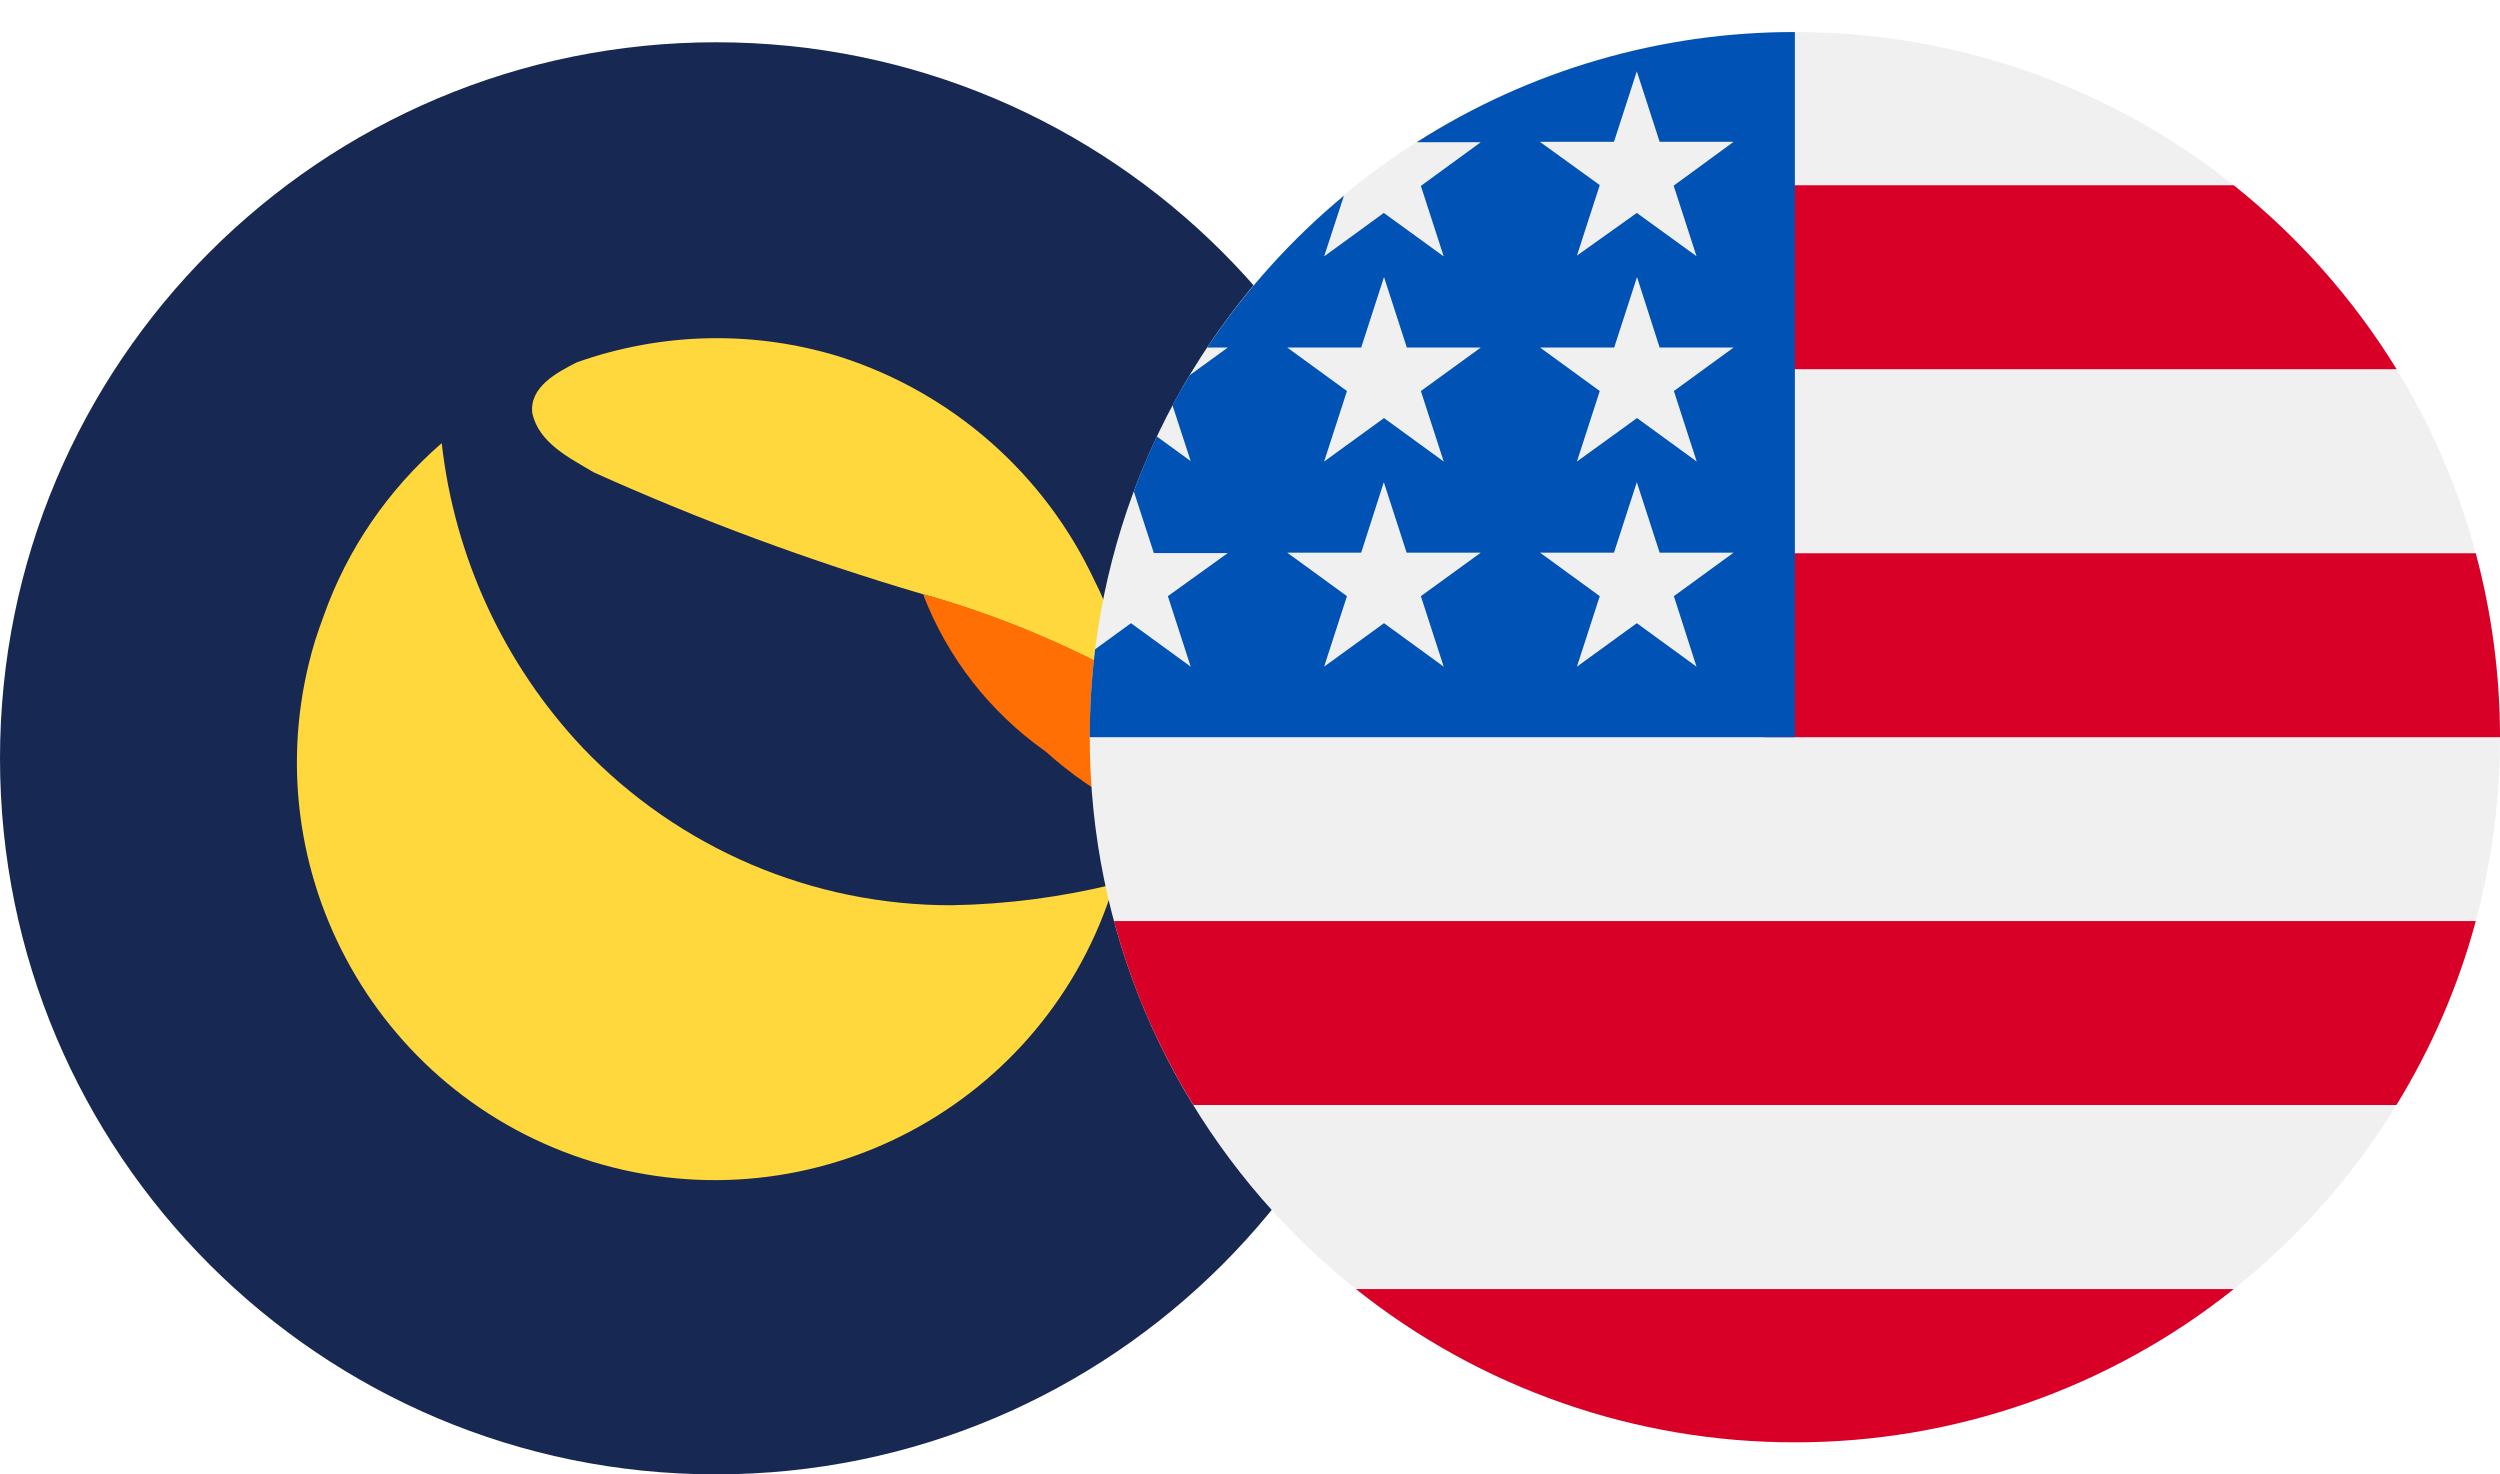
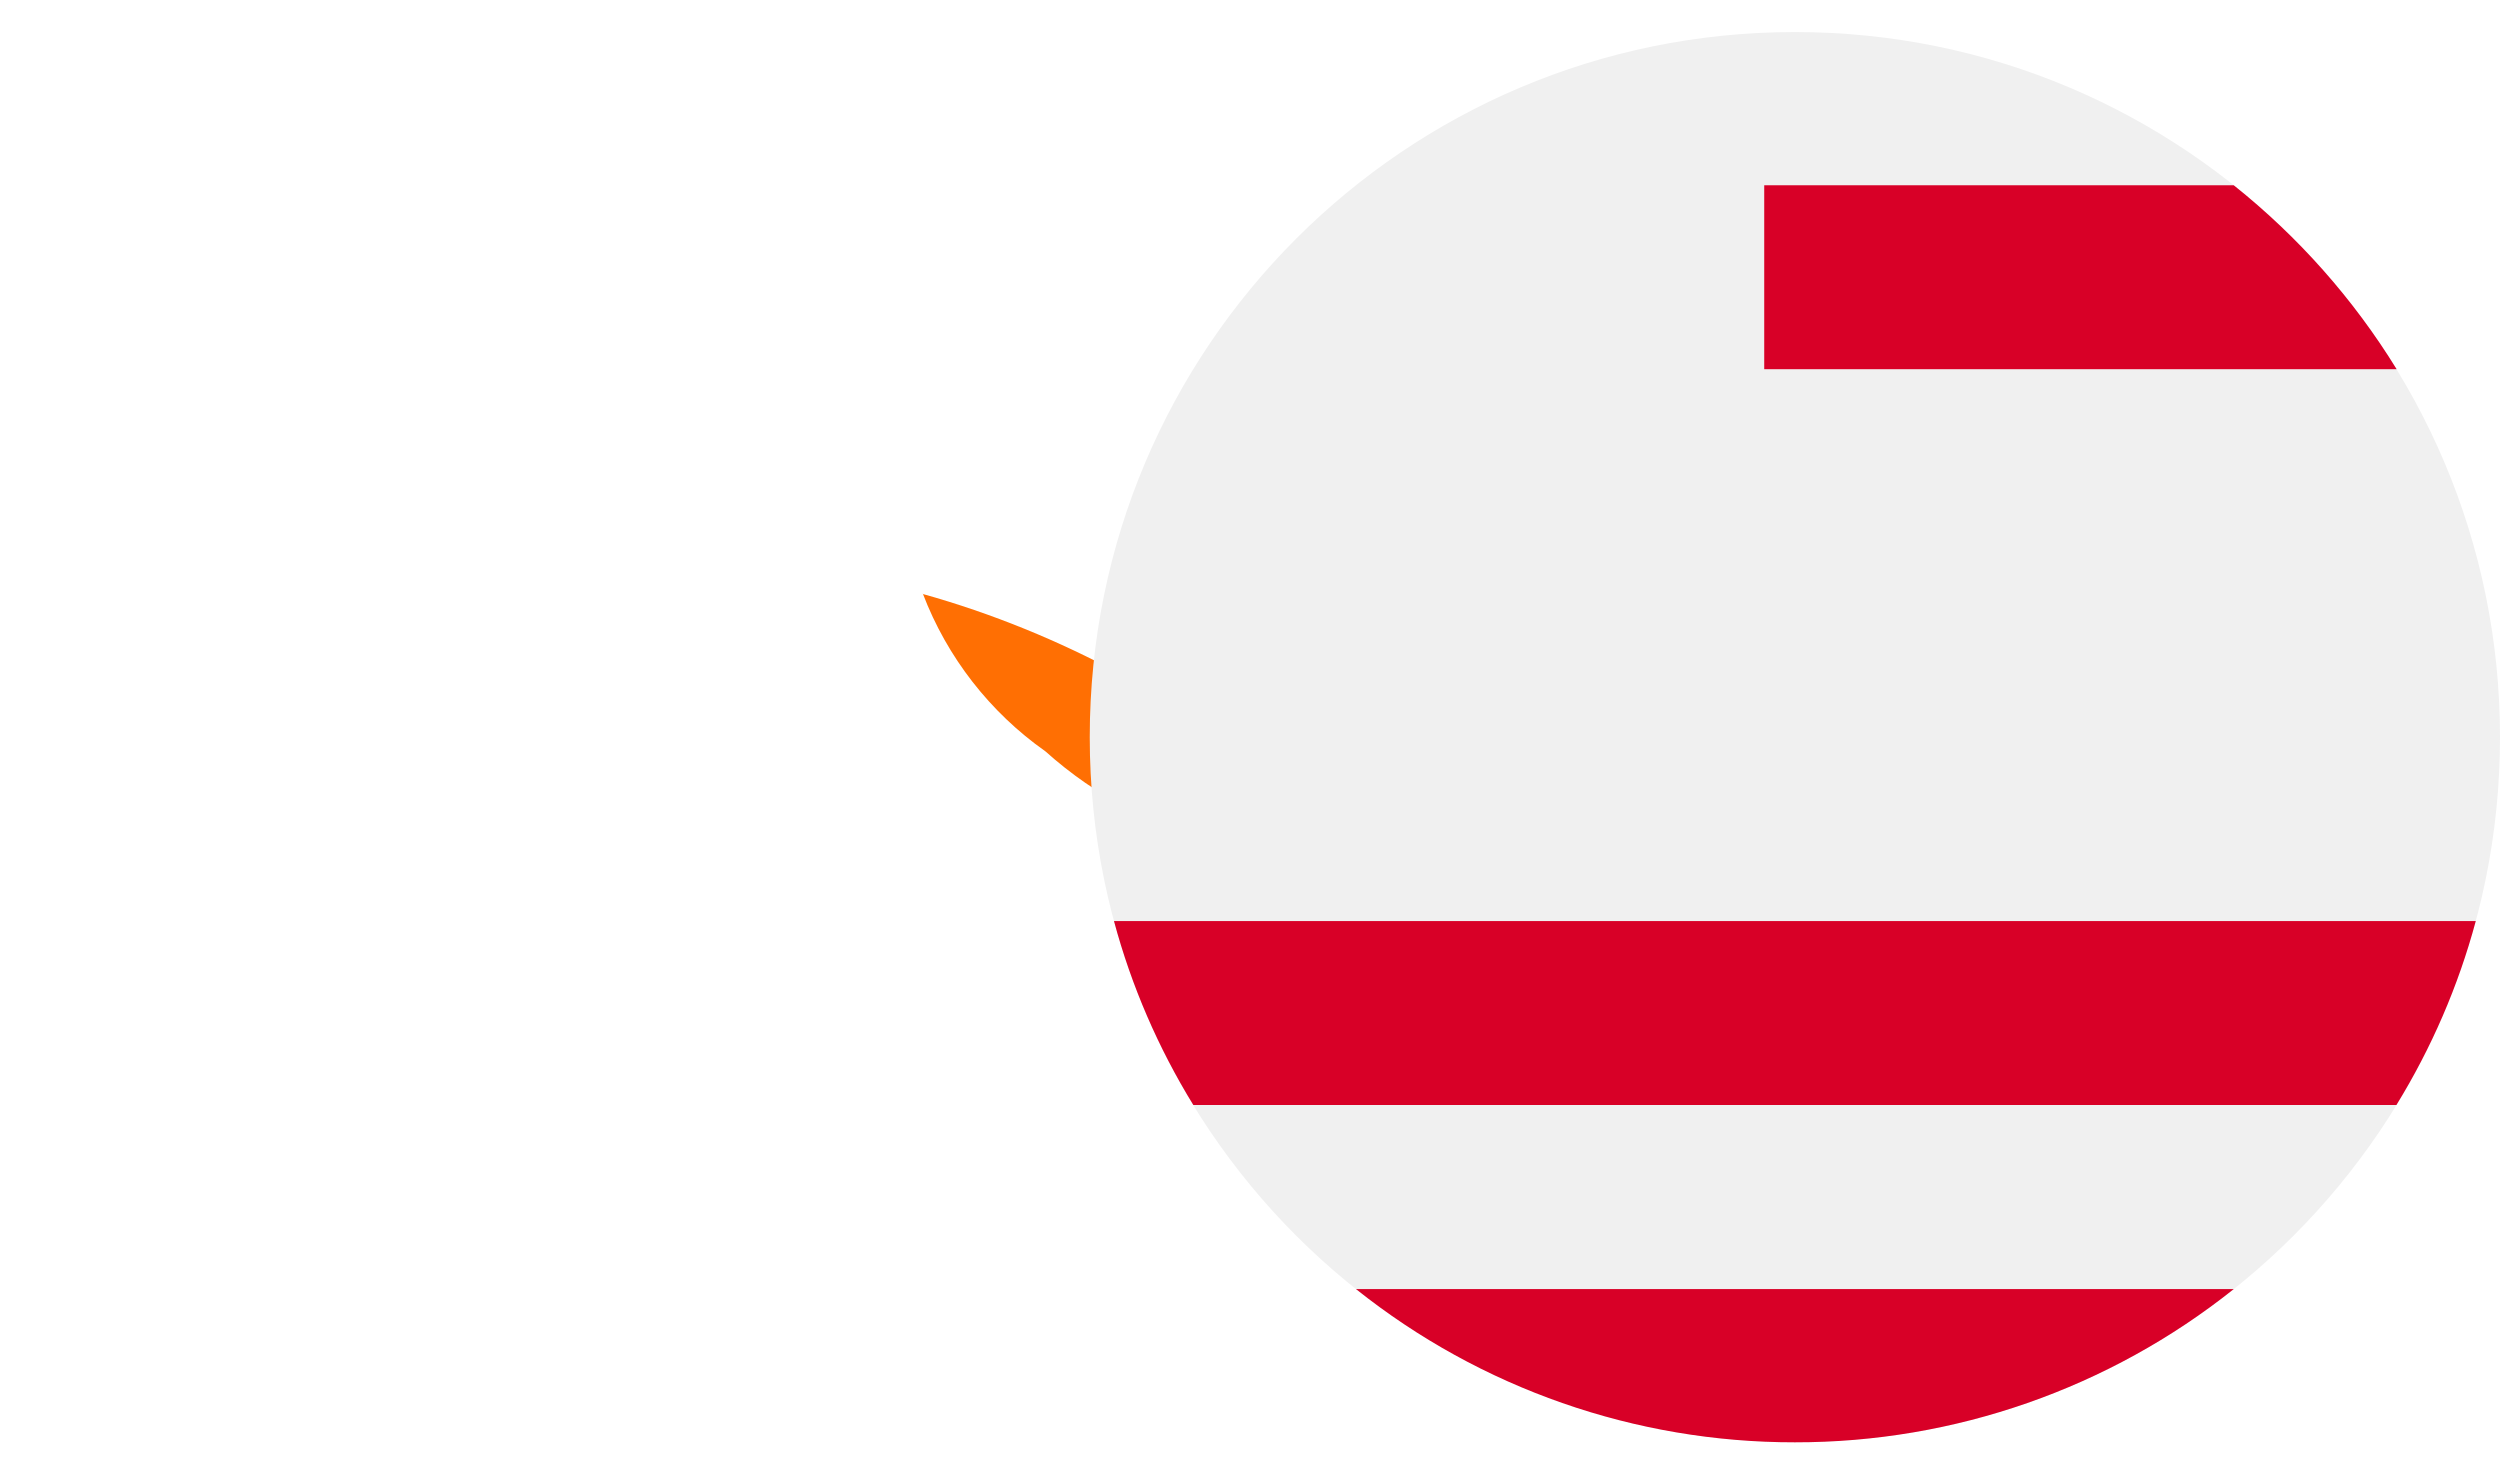
<svg xmlns="http://www.w3.org/2000/svg" version="1.2" viewBox="0 0 1248 736" width="39" height="23">
  <title>LUNAUSD-ai</title>
  <style>
		.s0 { fill: #ffffff } 
		.s1 { fill: #172852 } 
		.s2 { fill: #ffd83d } 
		.s3 { fill: #ff6f03 } 
		.s4 { fill: #f0f0f0 } 
		.s5 { fill: #d80027 } 
		.s6 { fill: #0052b4 } 
	</style>
  <g id="Layer 1">
    <g id="&lt;Clip Group&gt;">
      <g id="Custom Size 1">
        <path id="&lt;Path&gt;" class="s0" d="m0 0h1248v736h-1248z" />
        <g id="Group 2">
          <g id="Group 3">
-             <path id="Path 1" class="s1" d="m357.5 21.1c197.4 0 357.4 160.1 357.4 357.5 0 197.4-160.1 357.4-357.5 357.4-197.4 0-357.4-160-357.4-357.4 0-197.4 160-357.5 357.5-357.5z" />
-             <path id="Path 2" class="s2" d="m287.9 180.9c42.5-15.1 88.6-16.1 131.7-2.7 55.9 18 101.9 58.4 126.8 111.7 7.6 14.7 12.3 30.8 13.9 47.3-31.7-17.2-65.1-30.8-99.7-40.6-56.1-16.5-110.9-36.8-164.2-60.8-12-7.2-27.5-14.6-30.7-29.7-1.4-13 12.4-20.2 22.4-25.3" />
-             <path id="Path 3" class="s2" d="m161.6 307.4c11.8-33.3 32.2-63 58.9-86.2 6.4 57 31.1 110.4 70.4 152.1 48.1 50.3 114.7 78.8 184.4 78.6 27.2-0.5 54.3-4 80.8-10.5-33.5 110.1-150 172.2-260.1 138.6-110.2-33.6-172.2-150-138.7-260.2q2-6.2 4.3-12.4z" />
            <path id="Path 4" class="s3" d="m460.6 296.5c34.6 9.7 68 23.3 99.7 40.5l2.1 1.1c3.7 21.7 4.1 43.9 1.1 65.8-15-7.8-29-17.5-41.6-28.8-27.8-19.6-49.1-47-61.2-78.7" />
          </g>
        </g>
        <g id="Group 23704">
          <g id="&lt;Clip Group&gt;">
            <g id="Mask Group 229">
              <g id="usd">
                <path id="Ellipse 730" class="s4" d="m896 16c194.4 0 352 157.6 352 352 0 194.4-157.6 352-352 352-194.4 0-352-157.6-352-352 0-194.4 157.6-352 352-352z" />
                <g id="Group 23694">
-                   <path id="Path 37711" class="s5" d="m880.7 368h367.3c0-31-4.1-61.9-12.1-91.8h-355.2z" />
                  <path id="Path 37712" class="s5" d="m880.7 184.3h315.7c-21.6-35.1-49.1-66.1-81.3-91.8h-234.4z" />
                  <path id="Path 37713" class="s5" d="m896 720c79.6 0.1 156.9-26.9 219.1-76.5h-438.2c62.2 49.6 139.5 76.6 219.1 76.5z" />
                  <path id="Path 37714" class="s5" d="m595.7 551.6h600.6c17.5-28.5 30.9-59.4 39.6-91.8h-679.8c8.7 32.4 22.1 63.3 39.6 91.8z" />
                </g>
-                 <path id="Path 37715" fill-rule="evenodd" class="s6" d="m896 16v352h-352c0-14.7 0.9-29.3 2.7-43.9l17.9-13 29.8 21.7-11.4-35.2 29.9-21.5h-36.9l-10-30.8q5.1-14 11.5-27.4l16.9 12.3-9.1-27.9q4.1-7.6 8.6-15l19-13.8h-10.3c19-28.4 42-54 68.3-75.8l-9.9 30.3 29.8-21.7 29.9 21.7-11.4-35.2 29.9-21.8h-32c56.4-36 121.9-55.1 188.8-55zm-186.7 281.6l29.9-21.7h-37l-11.4-35.2-11.3 35.2h-36.9l29.8 21.7-11.4 35.2 29.9-21.7 29.8 21.7zm29.9-124.1h-36.9l-11.4-35.2-11.4 35.2h-36.9l29.8 21.7-11.4 35.2 29.9-21.7 29.8 21.7-11.4-35.2zm96.4 124.1l29.8-21.7h-36.9l-11.4-35.2-11.4 35.2h-36.9l29.8 21.7-11.4 35.2 29.9-21.7 29.8 21.7zm29.8-124.1h-36.9l-11.3-35.2-11.4 35.2h-37l29.8 21.7-11.4 35.2 30-21.7 29.8 21.7-11.4-35.2zm0-102.7h-36.9l-11.4-35.2-11.4 35.2h-37l29.9 21.6-11.4 35.2 29.9-21.3 29.8 21.6-11.4-35.2z" />
              </g>
            </g>
          </g>
        </g>
      </g>
    </g>
  </g>
</svg>